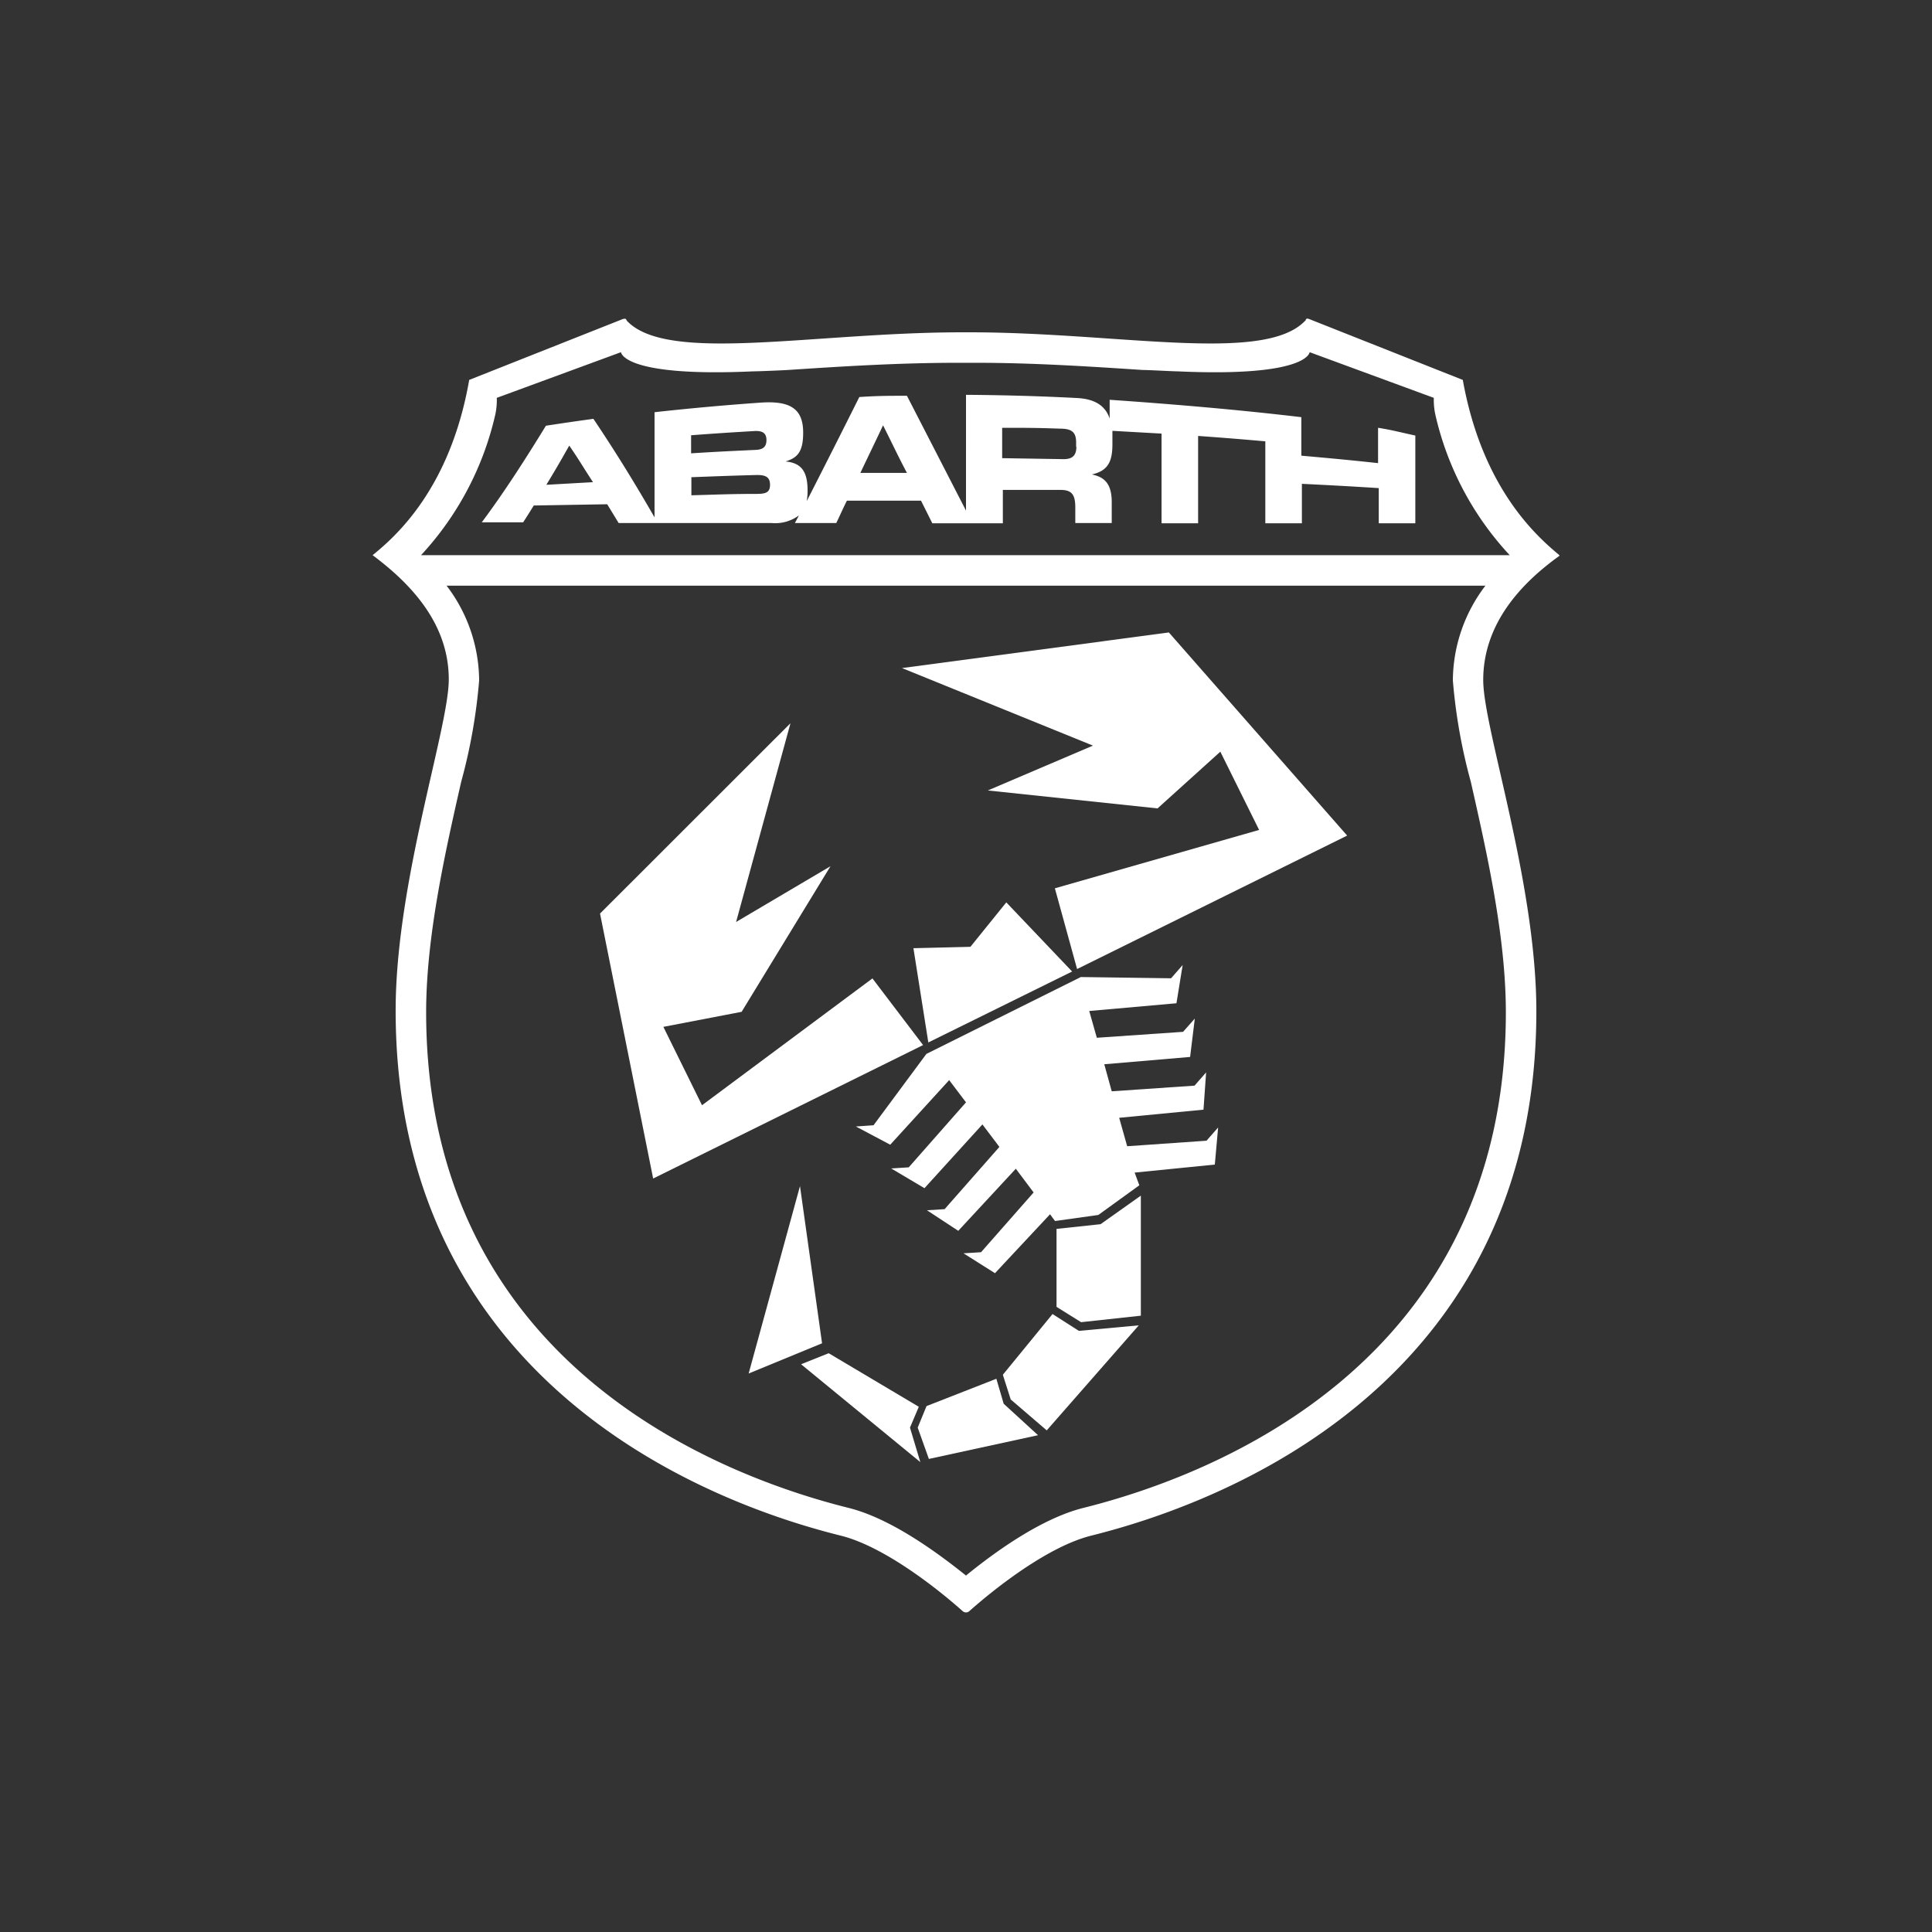
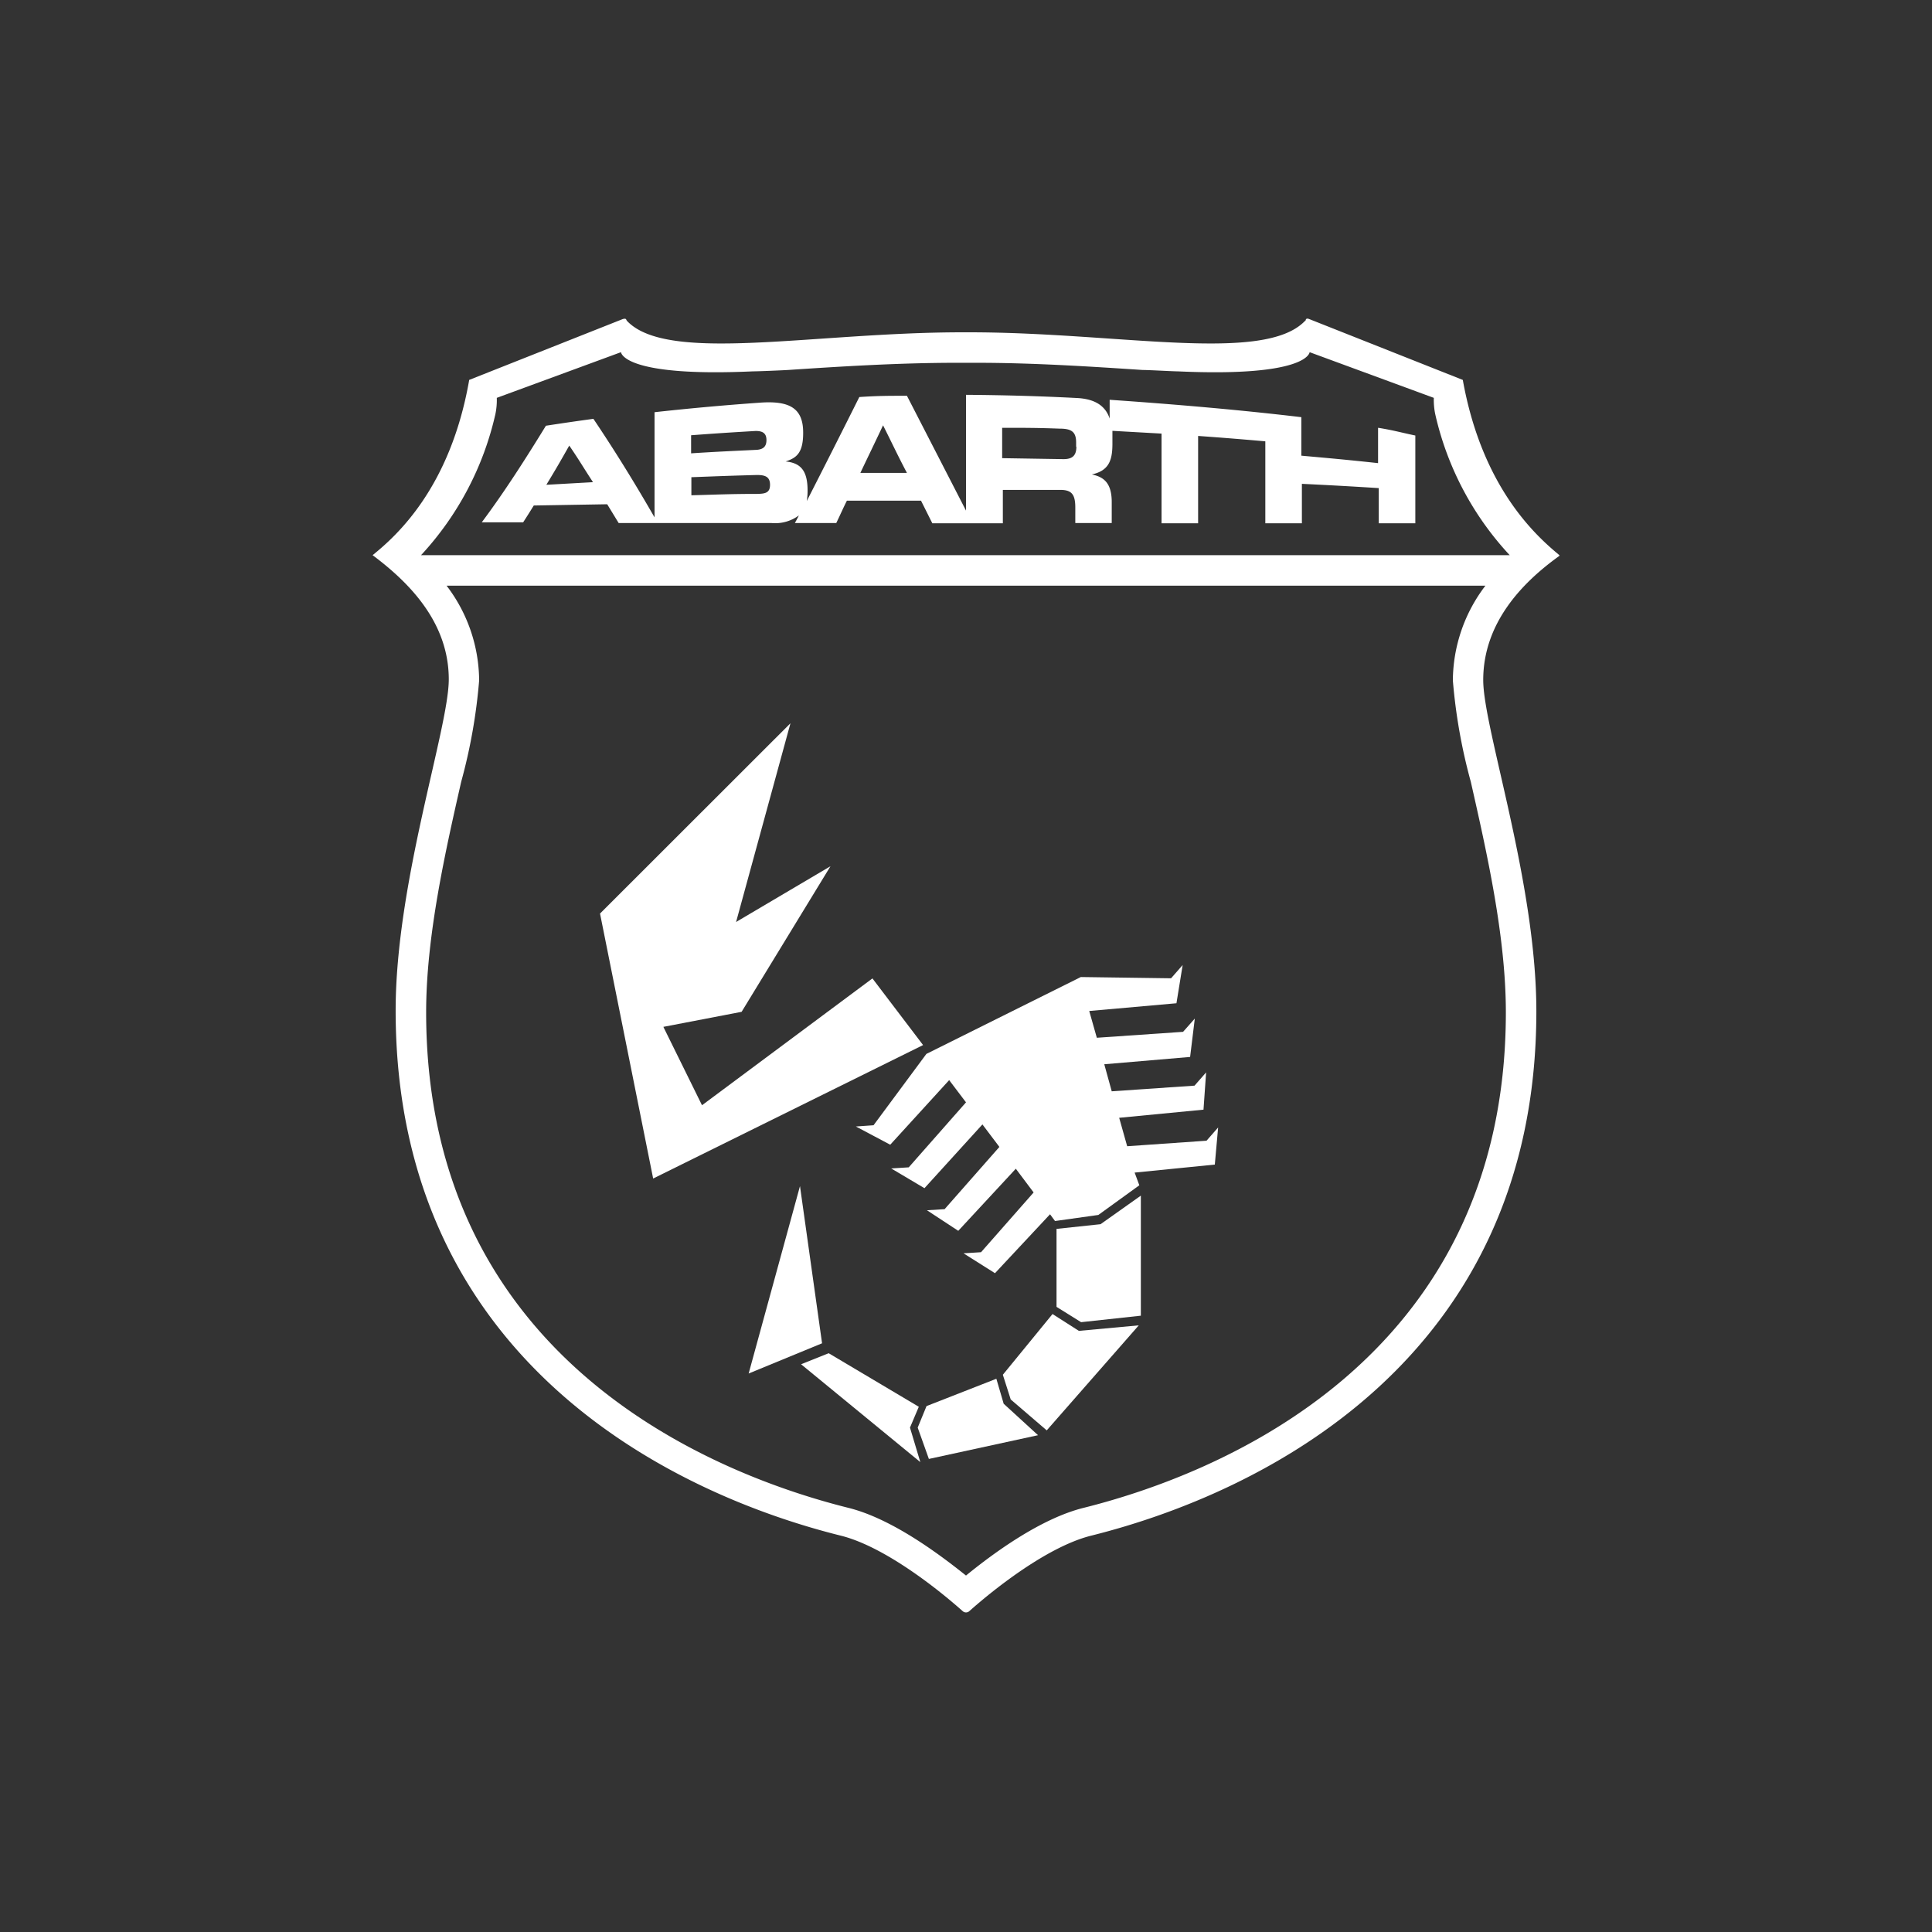
<svg xmlns="http://www.w3.org/2000/svg" id="Livello_1" data-name="Livello 1" width="140" height="140" viewBox="0 0 140 140">
  <rect x="0" y="0" width="140" height="140" fill="#333333" stroke="none" />
  <defs>
    <style>.cls-1{fill:#fff;}</style>
  </defs>
  <path class="cls-1" d="M113,40.23c-1.65-1.37-5.59-4.84-7-12.7L94.87,23.12s-.16-.07-.22,0,0,.09-.1.15c-3,3.09-13.49.81-24.31.81h-.48c-10.82,0-21.33,2.28-24.31-.81-.06-.06-.05-.1-.1-.15s-.22,0-.22,0L34,27.53c-1.37,7.86-5.31,11.33-7,12.7,2.68,2,5.52,4.89,5.52,9,0,3.55-3.85,14.69-3.85,24,0,25.31,20,35,32.26,38.05,3.09.77,6.91,3.76,8.83,5.47a.36.36,0,0,0,.48,0c1.92-1.71,5.74-4.7,8.83-5.47,12.3-3.07,32.26-12.74,32.26-38,0-9.35-3.85-20.49-3.85-24,0-4.15,2.84-7.08,5.52-9M35.9,30A5.06,5.06,0,0,0,36,28.83l9-3.31s.09,1.82,9.55,1.39c.36,0,2.07-.07,2.55-.1,3.91-.26,7.93-.51,12-.52h1.7c4,0,8.08.26,12,.52.48,0,2.19.1,2.55.1,9.46.43,9.55-1.39,9.55-1.39l9,3.31A5.06,5.06,0,0,0,104,30a22.13,22.13,0,0,0,5.4,10.23H30.51A22.23,22.23,0,0,0,35.9,30m73.22,43.35c0,25.52-21.39,33.61-30.58,35.91-3.13.77-6.58,3.31-8.54,4.91-2-1.6-5.41-4.14-8.54-4.91-9.19-2.3-30.58-10.39-30.58-35.91,0-5.54,1.41-11.72,2.54-16.7a40,40,0,0,0,1.3-7.34,11.41,11.41,0,0,0-2.36-6.87h75.28a11.41,11.41,0,0,0-2.36,6.87,40,40,0,0,0,1.3,7.34c1.13,5,2.54,11.16,2.54,16.7" />
  <path class="cls-1" d="M99.86,31c0,.95,0,1.6,0,2.56-2.22-.24-3.34-.34-5.56-.54,0-1.07,0-1.71,0-2.79-4.45-.53-9.24-.94-13.89-1.26v1.36c-.29-.87-1-1.43-2.41-1.49-2.67-.14-5.34-.21-8-.23V37l-4.28-8.32c-1.38,0-2.07,0-3.45.09q-1.89,3.78-3.81,7.54a4.42,4.42,0,0,0,.06-.76c0-1.36-.43-2-1.59-2.11v0c.74-.25,1.28-.56,1.27-2.1,0-1.77-1-2.32-3.15-2.16q-3.81.27-7.62.69c0,3.05,0,4.57,0,7.62C46,35,44.54,32.64,43,30.35c-1.38.19-2.07.29-3.44.5-1.48,2.41-3,4.79-4.65,7h3c.31-.48.46-.72.77-1.22L44,36.54l.83,1.36H55.89a2.9,2.9,0,0,0,2-.55c-.11.22-.17.33-.29.55h3c.31-.64.46-1,.77-1.62l5.37,0,.82,1.64h5.11V35.5l4.17,0c.82,0,1.08.33,1.08,1.28V37.9h2.64c0-.61,0-.91,0-1.52,0-1.46-.65-1.83-1.44-2v0c1.22-.27,1.48-1,1.49-2.16v-.56c0-.15,0-.3,0-.44l3.56.2c0,2.6,0,3.9,0,6.5h2.65c0-2.53,0-3.8,0-6.33,1.94.14,2.92.22,4.87.39,0,2.38,0,3.57,0,5.94h2.65c0-1.14,0-1.72,0-2.86,2.23.11,3.34.17,5.57.31,0,1,0,1.53,0,2.55h2.65V31.56c-1-.21-1.58-.38-2.63-.55M39.59,35.13c.67-1.1,1-1.67,1.66-2.84.69,1,1,1.55,1.72,2.65l-3.38.19m10.49-3.59c1.87-.14,2.81-.2,4.68-.31.49,0,.78.15.78.66s-.28.69-.77.71c-1.88.09-2.81.13-4.69.25V31.54m4.76,4.25c-1.9,0-2.84.05-4.74.1,0-.53,0-.79,0-1.31,1.9-.07,2.85-.11,4.75-.16.57,0,.95.11.95.71s-.37.65-.95.66m7.48-1.49c.66-1.39,1-2.08,1.66-3.48.69,1.37,1,2.06,1.73,3.45l-3.39,0M78,32.35c0,.65-.27.94-1,.92l-4.38-.07V31c1.66,0,2.49,0,4.14.06.84,0,1.22.19,1.22,1v.34" />
  <polygon class="cls-1" points="76.56 89.05 79.75 88.71 82.67 86.64 82.67 95.34 78.34 95.81 76.56 94.7 76.56 89.05" />
  <polygon class="cls-1" points="76.27 95.22 78.18 96.44 82.52 96.04 75.85 103.65 73.24 101.41 72.67 99.62 76.27 95.22" />
  <polygon class="cls-1" points="72.2 99.91 72.73 101.72 75.22 104 67.31 105.72 66.5 103.45 67.14 101.89 72.2 99.91" />
  <polygon class="cls-1" points="66.58 101.94 65.94 103.45 66.69 105.95 58.05 98.86 60.05 98.06 66.58 101.94" />
  <polygon class="cls-1" points="63.22 70.9 50.87 80.09 48.07 74.41 53.74 73.32 60.18 62.77 53.34 66.81 57.28 52.41 43.48 66.2 47.33 85.4 66.89 75.73 63.22 70.9" />
-   <polygon class="cls-1" points="76.44 64.37 91.24 60.14 88.43 54.47 83.88 58.58 71.58 57.28 79.2 54.03 65.36 48.41 84.7 45.83 97.62 60.55 78.05 70.22 76.44 64.37" />
-   <polygon class="cls-1" points="72.92 65.39 70.32 68.61 66.19 68.71 67.27 75.54 77.69 70.4 72.92 65.39" />
  <polygon class="cls-1" points="88.27 81.7 87.43 82.66 81.68 83.06 81.1 81 87.21 80.41 87.4 77.71 86.56 78.67 80.56 79.08 80.02 77.12 86.24 76.59 86.58 73.81 85.73 74.77 79.48 75.2 78.93 73.26 85.25 72.7 85.7 69.93 84.86 70.89 78.32 70.8 67.13 76.37 63.3 81.54 62.02 81.63 64.51 82.95 68.78 78.27 70 79.88 65.85 84.59 64.58 84.67 66.99 86.1 71.19 81.48 72.42 83.11 68.45 87.62 67.17 87.7 69.44 89.19 73.61 84.69 74.9 86.41 71.09 90.74 69.82 90.82 72.1 92.26 76.09 87.99 76.45 88.48 79.59 88.04 82.56 85.89 82.22 84.97 88.03 84.39 88.27 81.7" />
  <polygon class="cls-1" points="59.57 97.34 54.25 99.53 57.97 85.95 59.57 97.34" />
</svg>